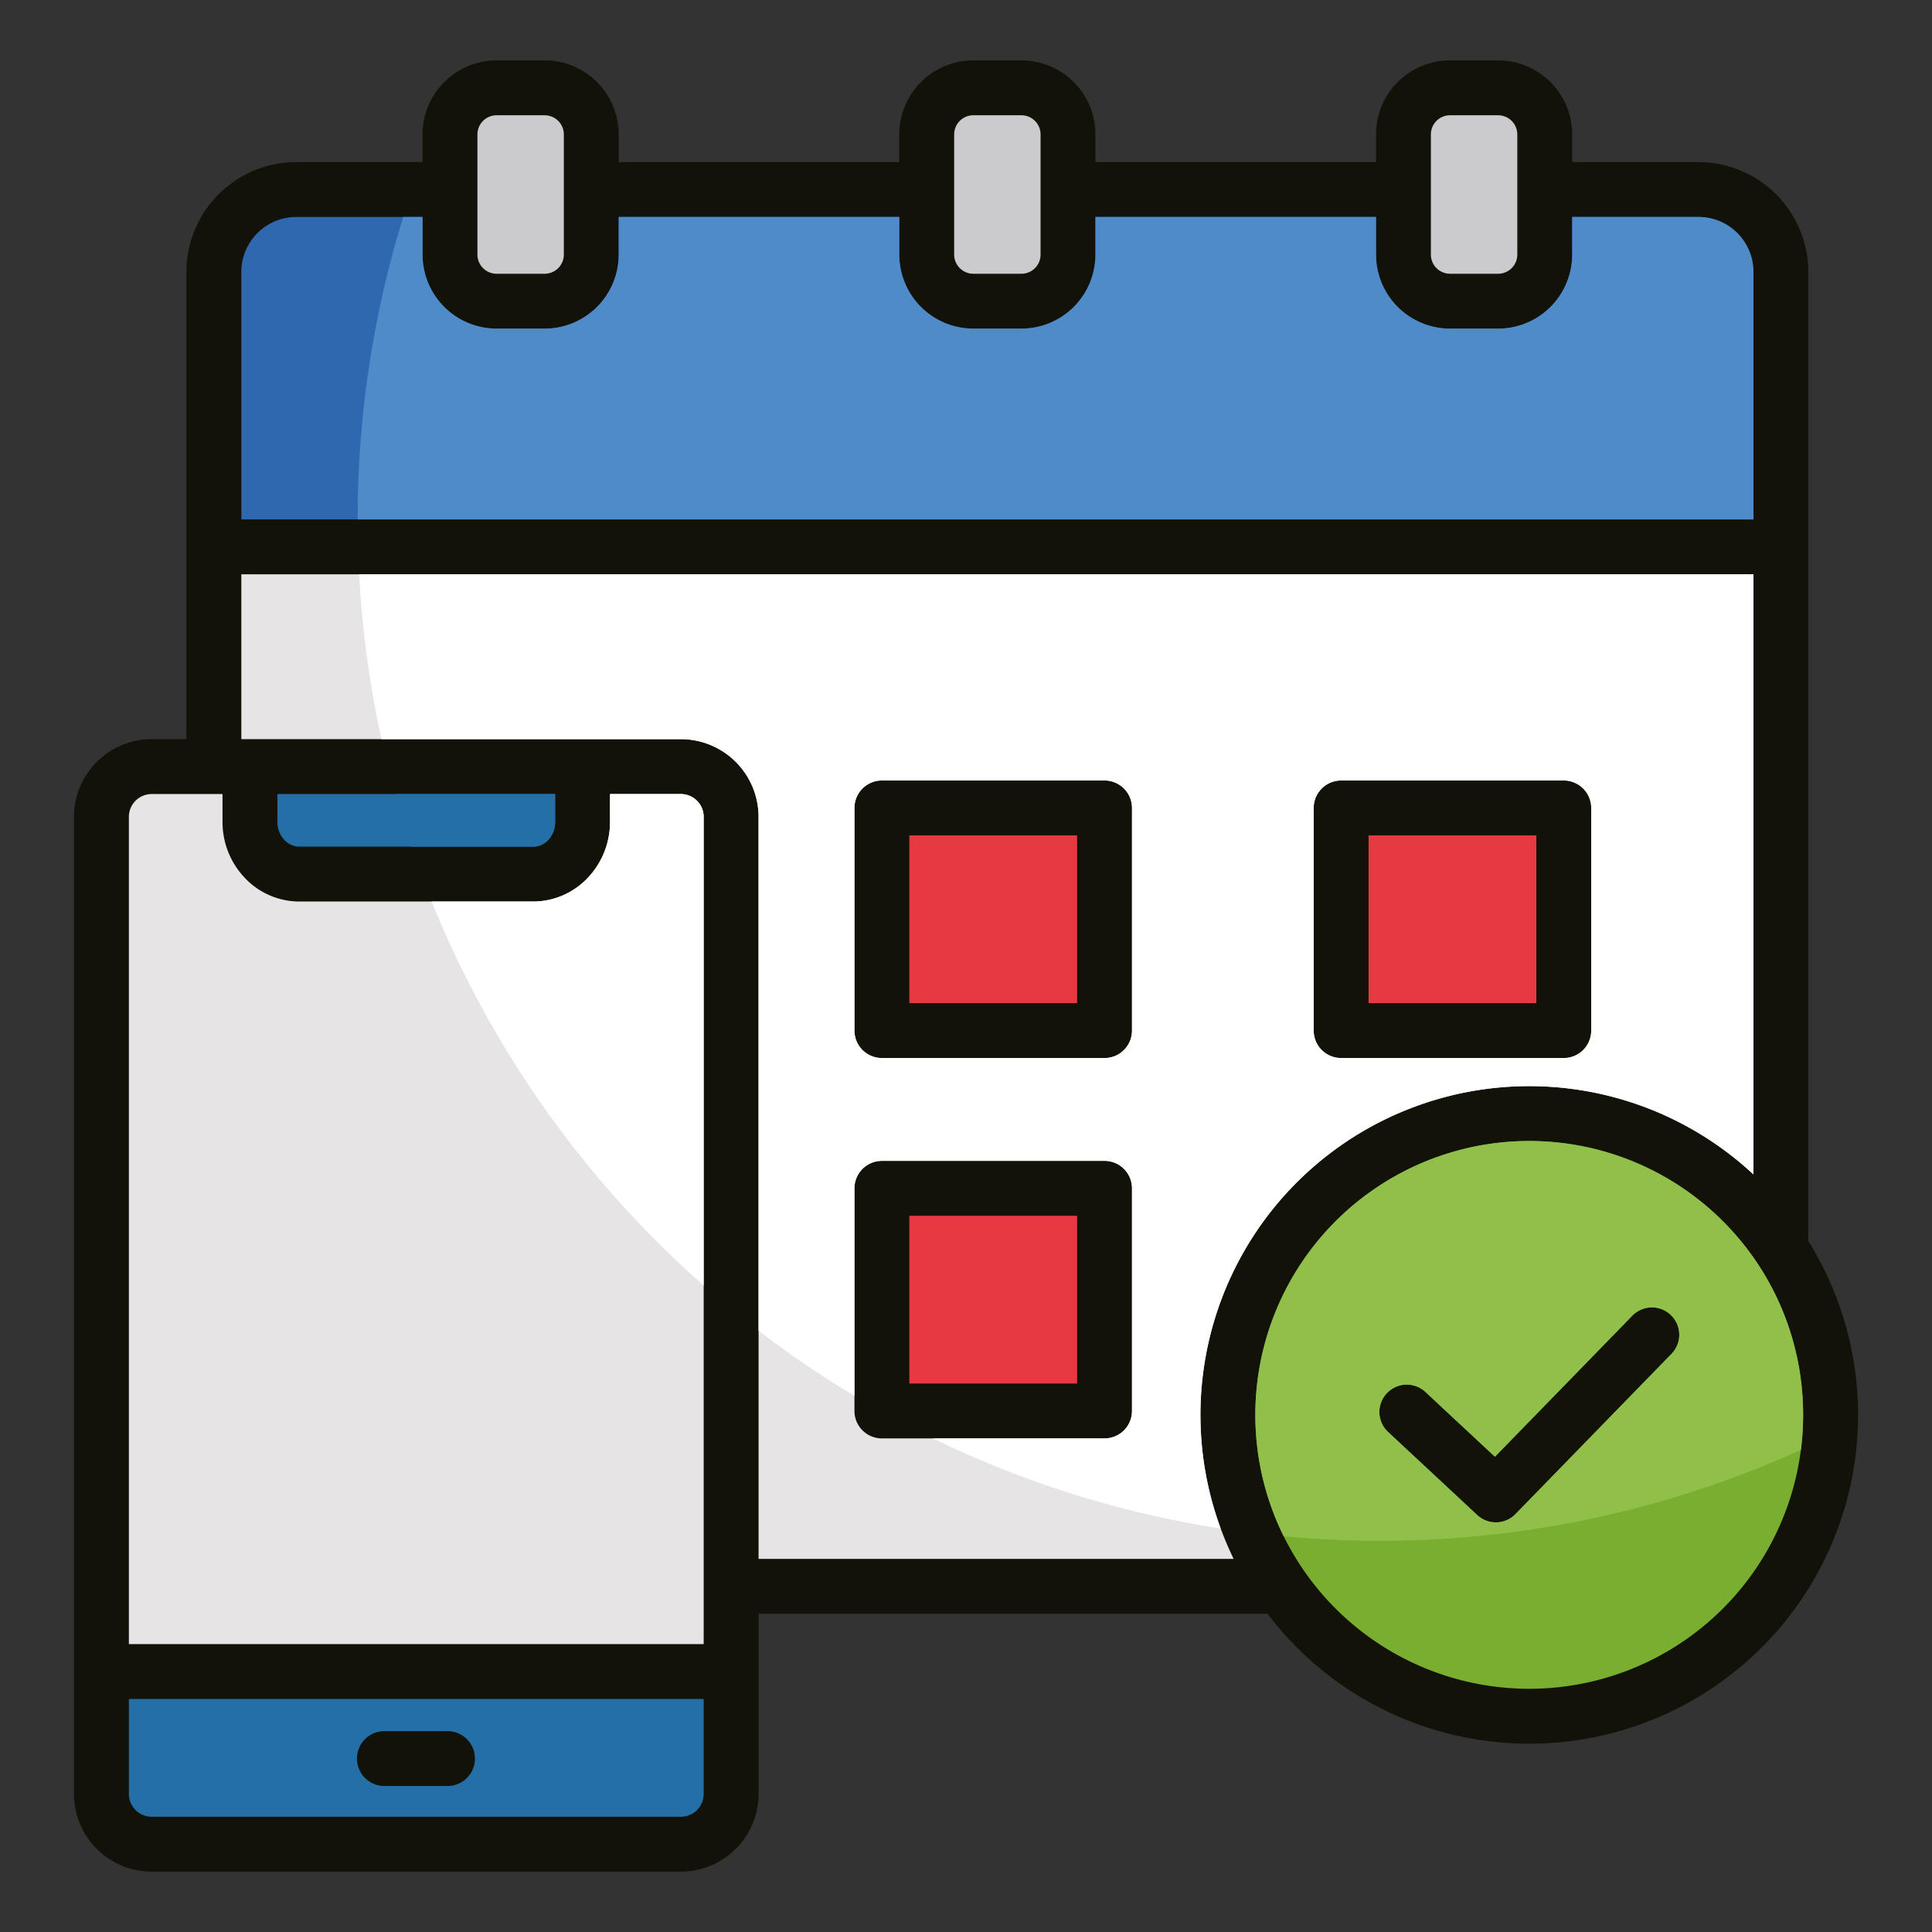
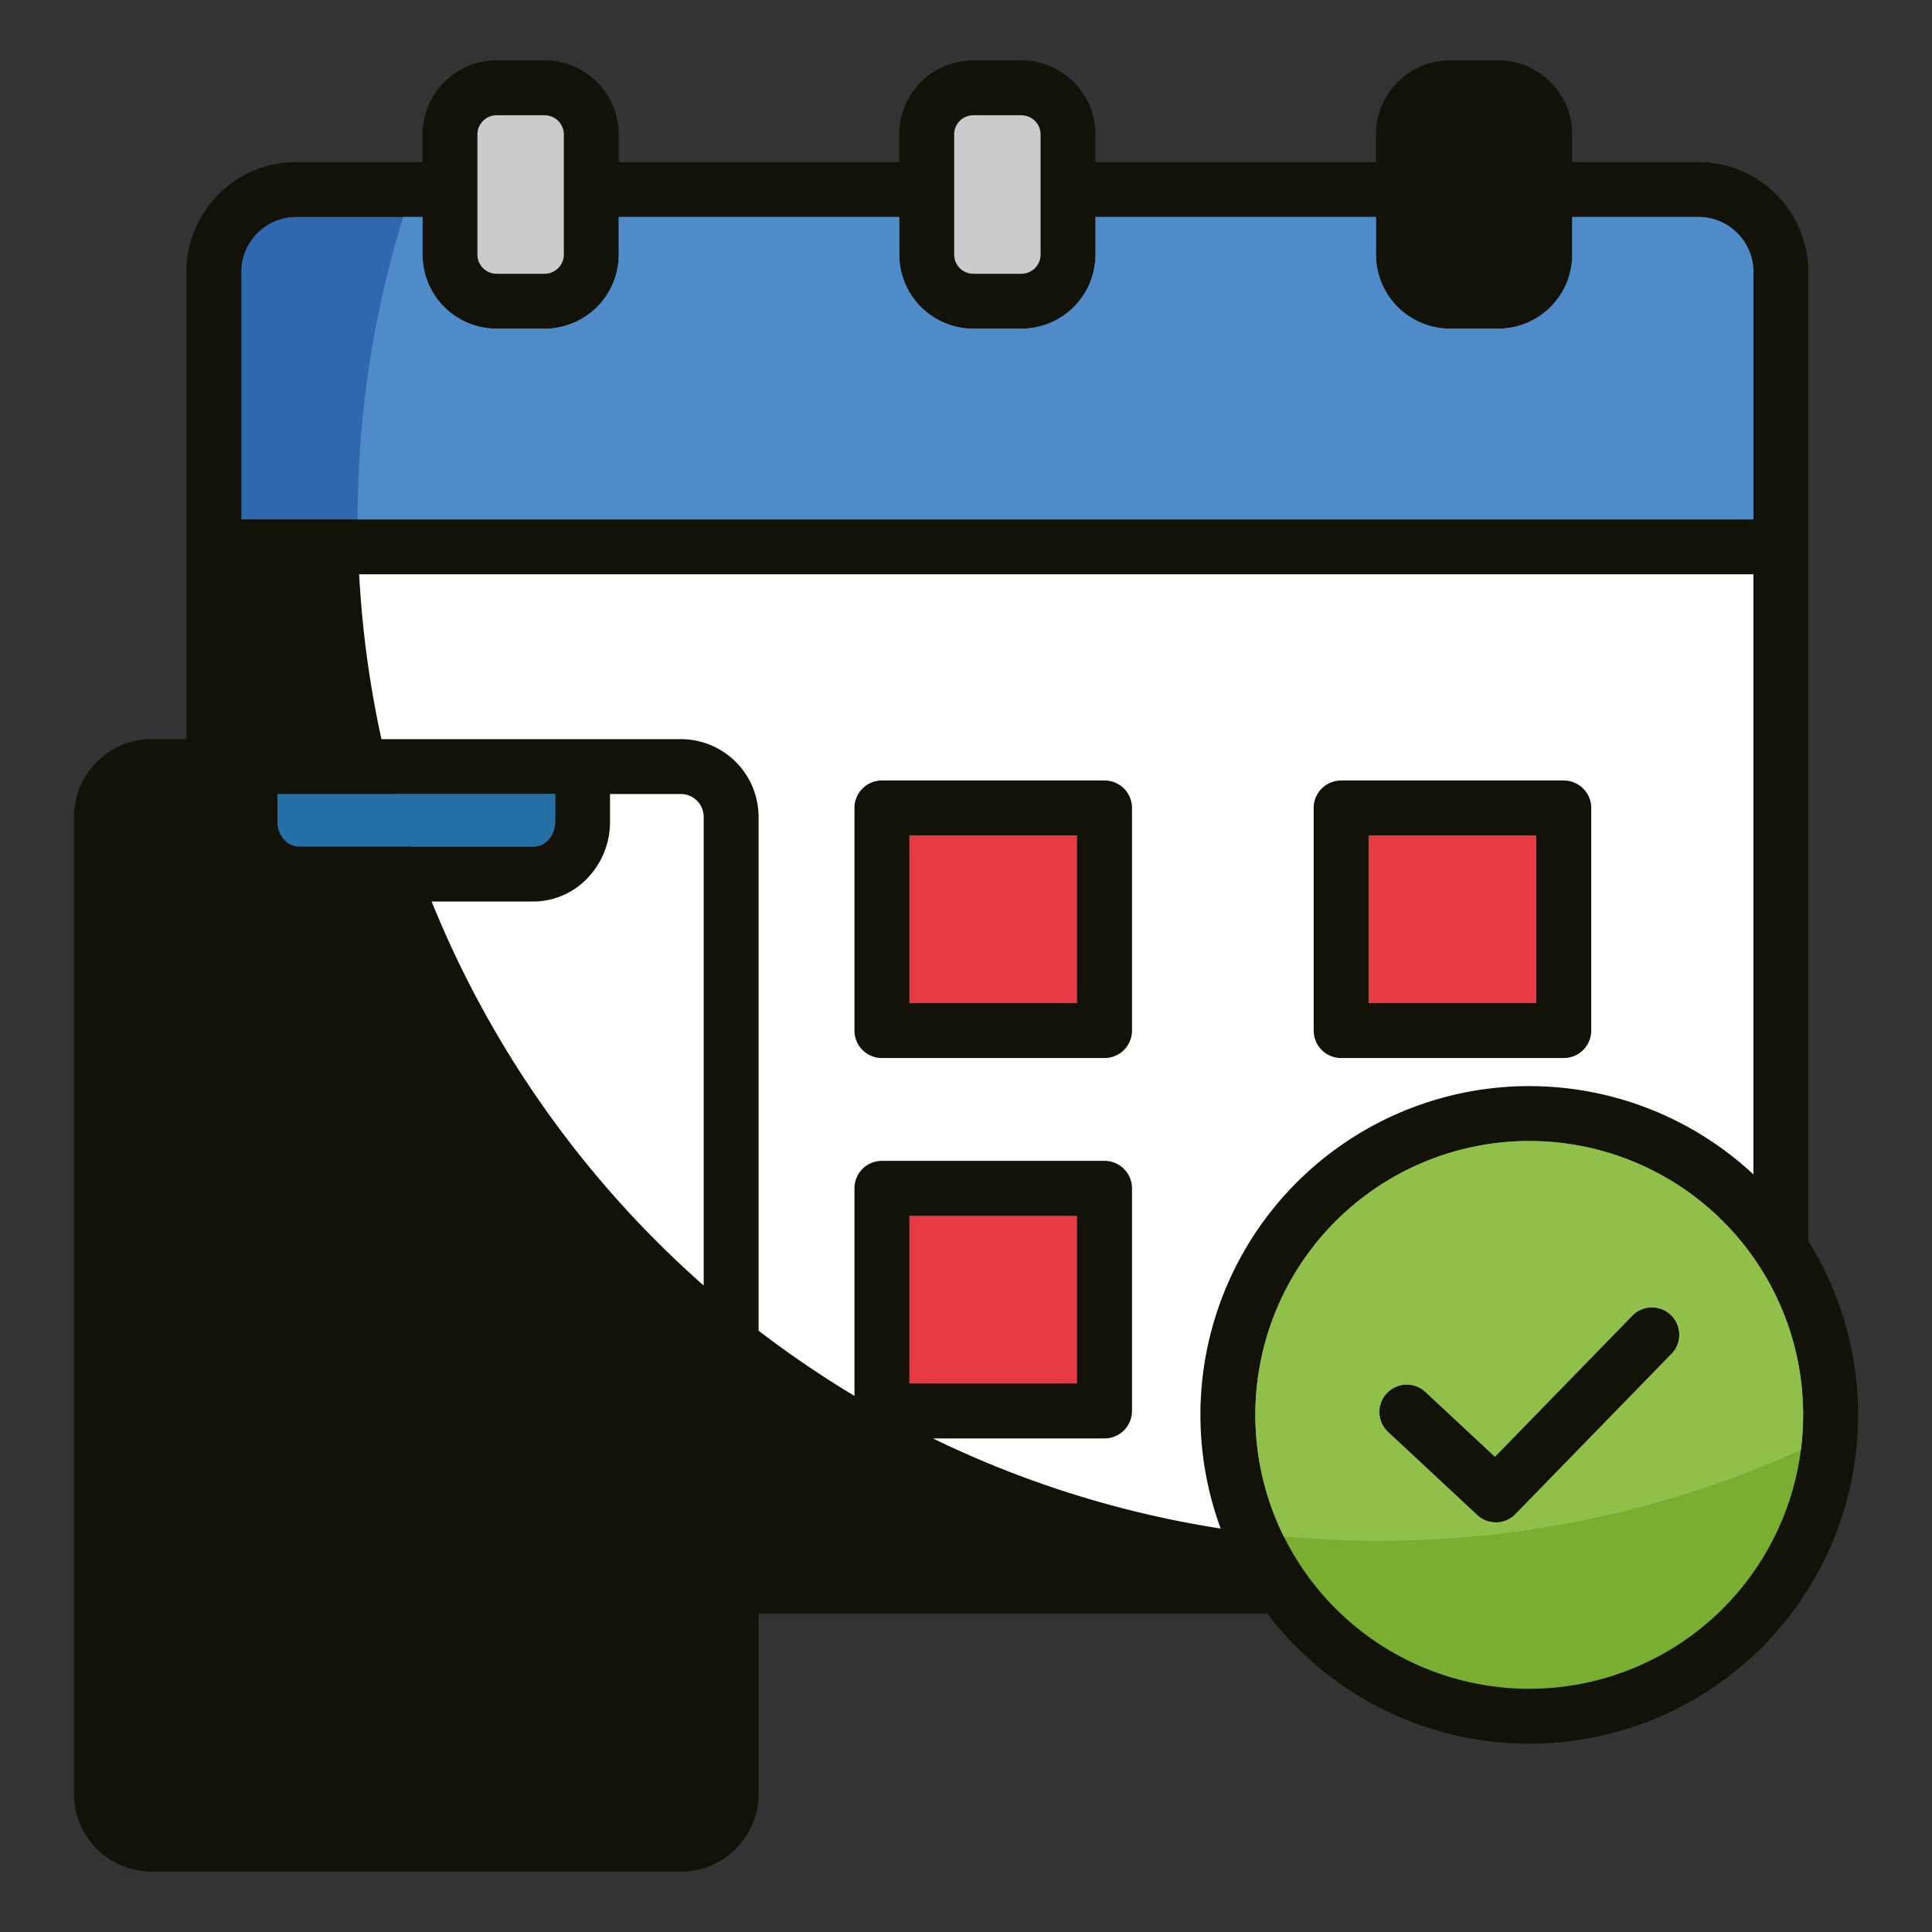
<svg xmlns="http://www.w3.org/2000/svg" id="Layer_1" viewBox="0 0 512 512" data-name="Layer 1">
  <rect x="0" y="0" width="512" height="512" fill="#333333" stroke="none" />
  <path d="m384.251 16h12.8a19.632 19.632 0 0 1 19.594 19.6v7.36h33.52a29.115 29.115 0 0 1 29.051 29.04v256.868a87.133 87.133 0 0 1 -143.328 98.8h-134.86v47.775a20.6 20.6 0 0 1 -20.561 20.557h-140.298a20.6 20.6 0 0 1 -20.562-20.562v-258.995a20.6 20.6 0 0 1 20.562-20.561h9.239v-123.882a29.113 29.113 0 0 1 29.048-29.045h33.52v-7.355a19.632 19.632 0 0 1 19.594-19.6h12.8a19.632 19.632 0 0 1 19.594 19.6v7.36h74.349v-7.36a19.634 19.634 0 0 1 19.598-19.6h12.8a19.632 19.632 0 0 1 19.595 19.6v7.36h74.349v-7.36a19.632 19.632 0 0 1 19.596-19.6z" fill="#121209" fill-rule="evenodd" />
  <path d="m63.953 137.653h400.717v-65.653a14.565 14.565 0 0 0 -14.5-14.5h-33.52v10a19.632 19.632 0 0 1 -19.596 19.59h-12.8a19.632 19.632 0 0 1 -19.597-19.59v-10h-74.349v10a19.632 19.632 0 0 1 -19.595 19.59h-12.8a19.634 19.634 0 0 1 -19.597-19.59v-10h-74.349v10a19.632 19.632 0 0 1 -19.594 19.59h-12.8a19.632 19.632 0 0 1 -19.597-19.59v-10h-33.52a14.565 14.565 0 0 0 -14.503 14.5z" fill="#3068b0" fill-rule="evenodd" />
  <path d="m94.791 137.653h369.879v-65.653a14.565 14.565 0 0 0 -14.5-14.5h-33.52v10a19.632 19.632 0 0 1 -19.596 19.59h-12.8a19.632 19.632 0 0 1 -19.597-19.59v-10h-74.349v10a19.632 19.632 0 0 1 -19.595 19.59h-12.8a19.634 19.634 0 0 1 -19.597-19.59v-10h-74.349v10a19.632 19.632 0 0 1 -19.594 19.59h-12.8a19.632 19.632 0 0 1 -19.597-19.59v-10h-5.117a270.587 270.587 0 0 0 -12.068 80.153z" fill="#508bc9" fill-rule="evenodd" />
-   <path d="m464.67 152.2h-400.717v43.684h116.514a20.6 20.6 0 0 1 20.561 20.561v196.673h125.9a87.134 87.134 0 0 1 137.742-101.892zm-109.257 54.639h59.007a7.272 7.272 0 0 1 7.272 7.273v59.007a7.272 7.272 0 0 1 -7.272 7.272h-59.007a7.272 7.272 0 0 1 -7.273-7.272v-59.007a7.273 7.273 0 0 1 7.273-7.273zm-121.7 0h59.007a7.272 7.272 0 0 1 7.272 7.273v59.007a7.272 7.272 0 0 1 -7.272 7.272h-59.009a7.272 7.272 0 0 1 -7.273-7.272v-59.007a7.273 7.273 0 0 1 7.273-7.273zm0 100.8h59.007a7.272 7.272 0 0 1 7.272 7.272v59.007a7.272 7.272 0 0 1 -7.272 7.273h-59.009a7.273 7.273 0 0 1 -7.273-7.273v-59.003a7.272 7.272 0 0 1 7.273-7.272z" fill="#e6e4e5" fill-rule="evenodd" />
  <path d="m464.67 152.2h-369.488a270.679 270.679 0 0 0 5.909 43.684h79.376a20.6 20.6 0 0 1 20.561 20.561v136.2a271.466 271.466 0 0 0 25.41 17.278v-55.008a7.272 7.272 0 0 1 7.273-7.272h59.007a7.272 7.272 0 0 1 7.272 7.272v59.007a7.272 7.272 0 0 1 -7.272 7.273h-45.482a268.732 268.732 0 0 0 76.256 23.884 87.136 87.136 0 0 1 141.178-93.853zm-109.257 54.639h59.007a7.272 7.272 0 0 1 7.272 7.273v59.007a7.272 7.272 0 0 1 -7.272 7.272h-59.007a7.272 7.272 0 0 1 -7.273-7.272v-59.007a7.273 7.273 0 0 1 7.273-7.273zm-121.7 0h59.007a7.272 7.272 0 0 1 7.272 7.273v59.007a7.272 7.272 0 0 1 -7.272 7.272h-59.009a7.272 7.272 0 0 1 -7.273-7.272v-59.007a7.273 7.273 0 0 1 7.273-7.273z" fill="#fff" fill-rule="evenodd" />
  <path d="m362.685 221.384h44.462v44.462h-44.462z" fill="#e73942" />
  <path d="m240.983 221.384h44.462v44.462h-44.462z" fill="#e73942" />
  <path d="m240.983 322.188h44.462v44.462h-44.462z" fill="#e73942" />
  <g fill-rule="evenodd">
-     <path d="m397.054 30.545h-12.8a5.084 5.084 0 0 0 -5.054 5.055v31.9a5.084 5.084 0 0 0 5.049 5.049h12.8a5.084 5.084 0 0 0 5.051-5.049v-31.9a5.084 5.084 0 0 0 -5.049-5.05z" fill="#cbcacd" />
    <path d="m270.713 30.545h-12.8a5.084 5.084 0 0 0 -5.049 5.05v31.905a5.084 5.084 0 0 0 5.049 5.049h12.8a5.084 5.084 0 0 0 5.05-5.049v-31.9a5.084 5.084 0 0 0 -5.05-5.05z" fill="#cbcacd" />
    <path d="m144.373 30.545h-12.8a5.084 5.084 0 0 0 -5.049 5.05v31.905a5.084 5.084 0 0 0 5.049 5.049h12.8a5.084 5.084 0 0 0 5.049-5.049v-31.9a5.084 5.084 0 0 0 -5.049-5.05z" fill="#cbcacd" />
-     <path d="m34.153 435.7h152.33v-219.257a6.054 6.054 0 0 0 -6.016-6.016h-18.806v7.4a21.439 21.439 0 0 1 -5.82 14.727 19.9 19.9 0 0 1 -14.5 6.359h-62.051a19.9 19.9 0 0 1 -14.5-6.359 21.437 21.437 0 0 1 -5.82-14.727v-7.4h-18.8a6.054 6.054 0 0 0 -6.016 6.016z" fill="#e6e4e5" />
    <path d="m186.483 340.682v-124.239a6.054 6.054 0 0 0 -6.016-6.016h-18.806v7.4a21.439 21.439 0 0 1 -5.82 14.727 19.9 19.9 0 0 1 -14.5 6.359h-26.954a271.318 271.318 0 0 0 72.096 101.769z" fill="#fff" />
    <path d="m73.52 210.427v7.4a6.942 6.942 0 0 0 1.843 4.784 5.415 5.415 0 0 0 3.927 1.757h62.055a5.415 5.415 0 0 0 3.928-1.757 6.942 6.942 0 0 0 1.843-4.784v-7.4z" fill="#256fa7" />
    <path d="m108.981 224.368h32.364a5.415 5.415 0 0 0 3.928-1.757 6.942 6.942 0 0 0 1.843-4.784v-7.4h-42.416q1.964 7.047 4.281 13.941z" fill="#256fa7" />
    <path d="m456.59 323.637a72.585 72.585 0 1 0 21.257 51.322 72.356 72.356 0 0 0 -21.257-51.322zm-88.767 55.828a7.257 7.257 0 0 1 9.887-10.625l18.463 17.206 36.4-37.375a7.252 7.252 0 1 1 10.4 10.114l-41.239 42.349a7.257 7.257 0 0 1 -10.256.369z" fill="#79ae31" />
    <path d="m456.59 323.637a72.593 72.593 0 0 0 -116.4 83.5c8.32.77 16.744 1.183 25.265 1.183a269.664 269.664 0 0 0 111.8-24.1 73.288 73.288 0 0 0 .585-9.259 72.354 72.354 0 0 0 -21.257-51.322zm-88.767 55.828a7.257 7.257 0 0 1 9.887-10.625l18.463 17.206 36.4-37.375a7.252 7.252 0 1 1 10.4 10.114l-41.239 42.349a7.257 7.257 0 0 1 -10.256.369z" fill="#90c04a" />
-     <path d="m186.483 450.242h-152.33v25.2a6.054 6.054 0 0 0 6.016 6.017h140.3a6.054 6.054 0 0 0 6.016-6.017v-25.2zm-84.524 23.068a7.273 7.273 0 1 1 0-14.545h16.718a7.273 7.273 0 0 1 0 14.545z" fill="#256fa7" />
  </g>
</svg>